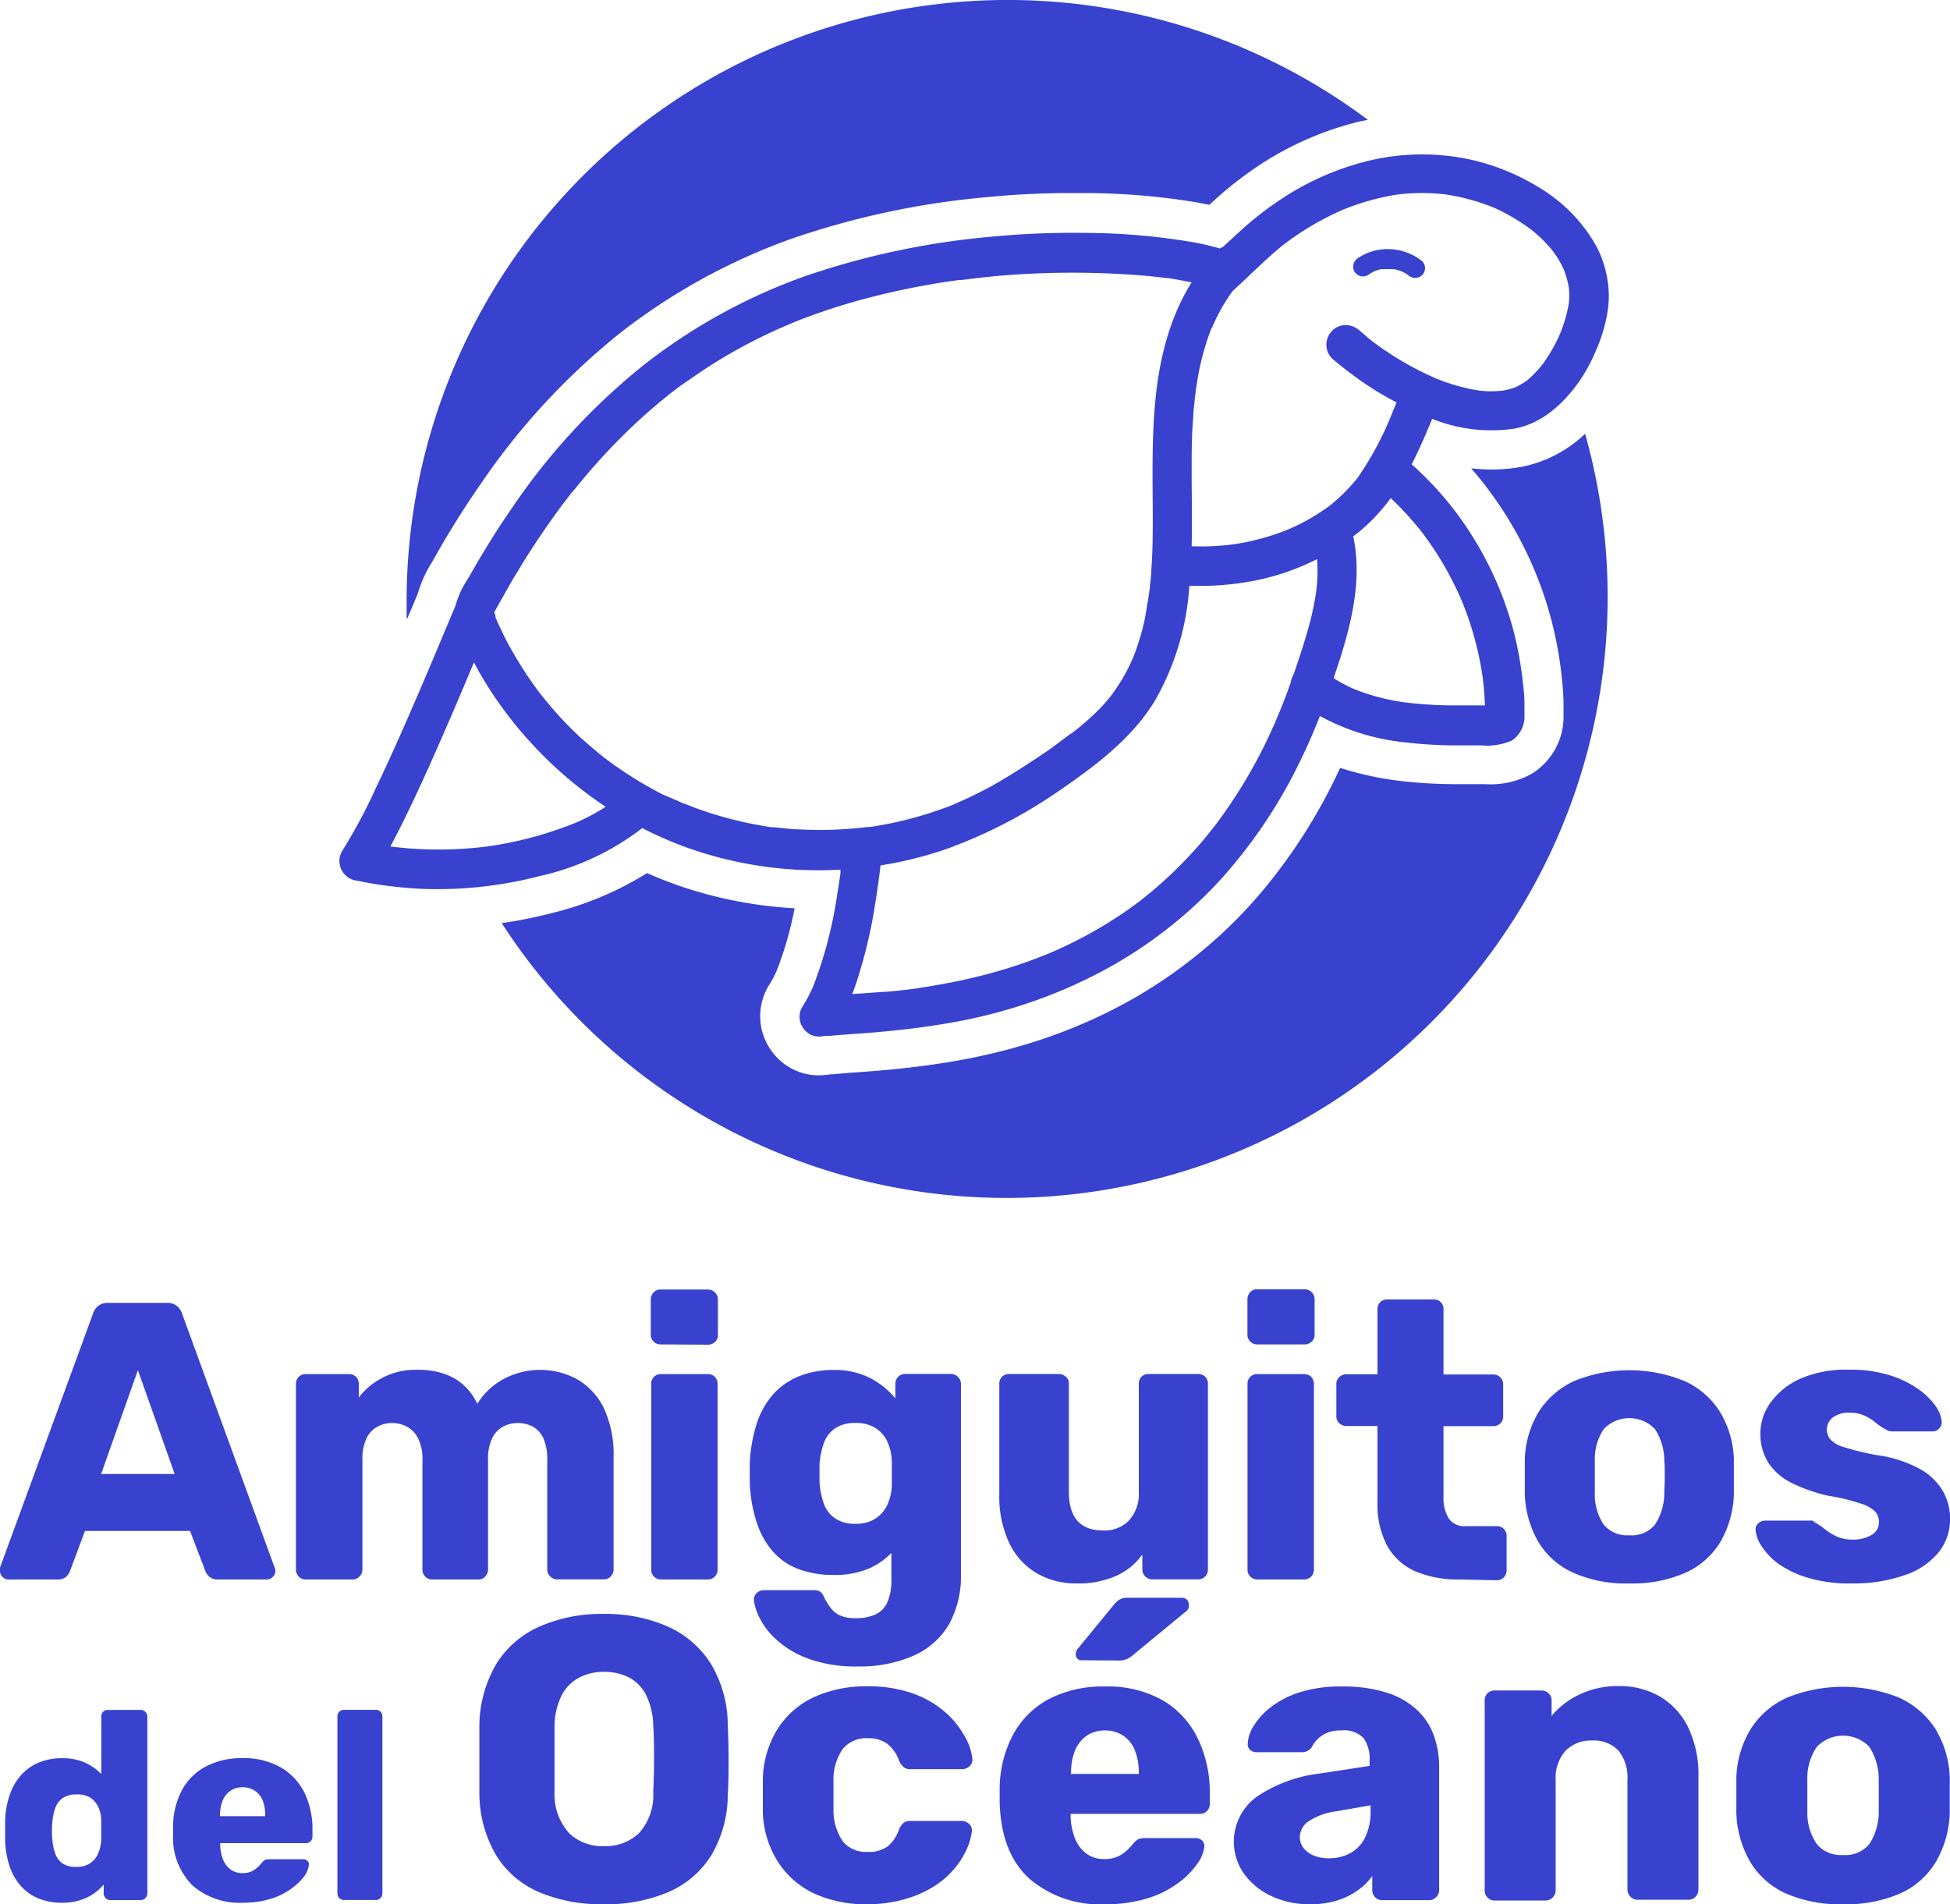
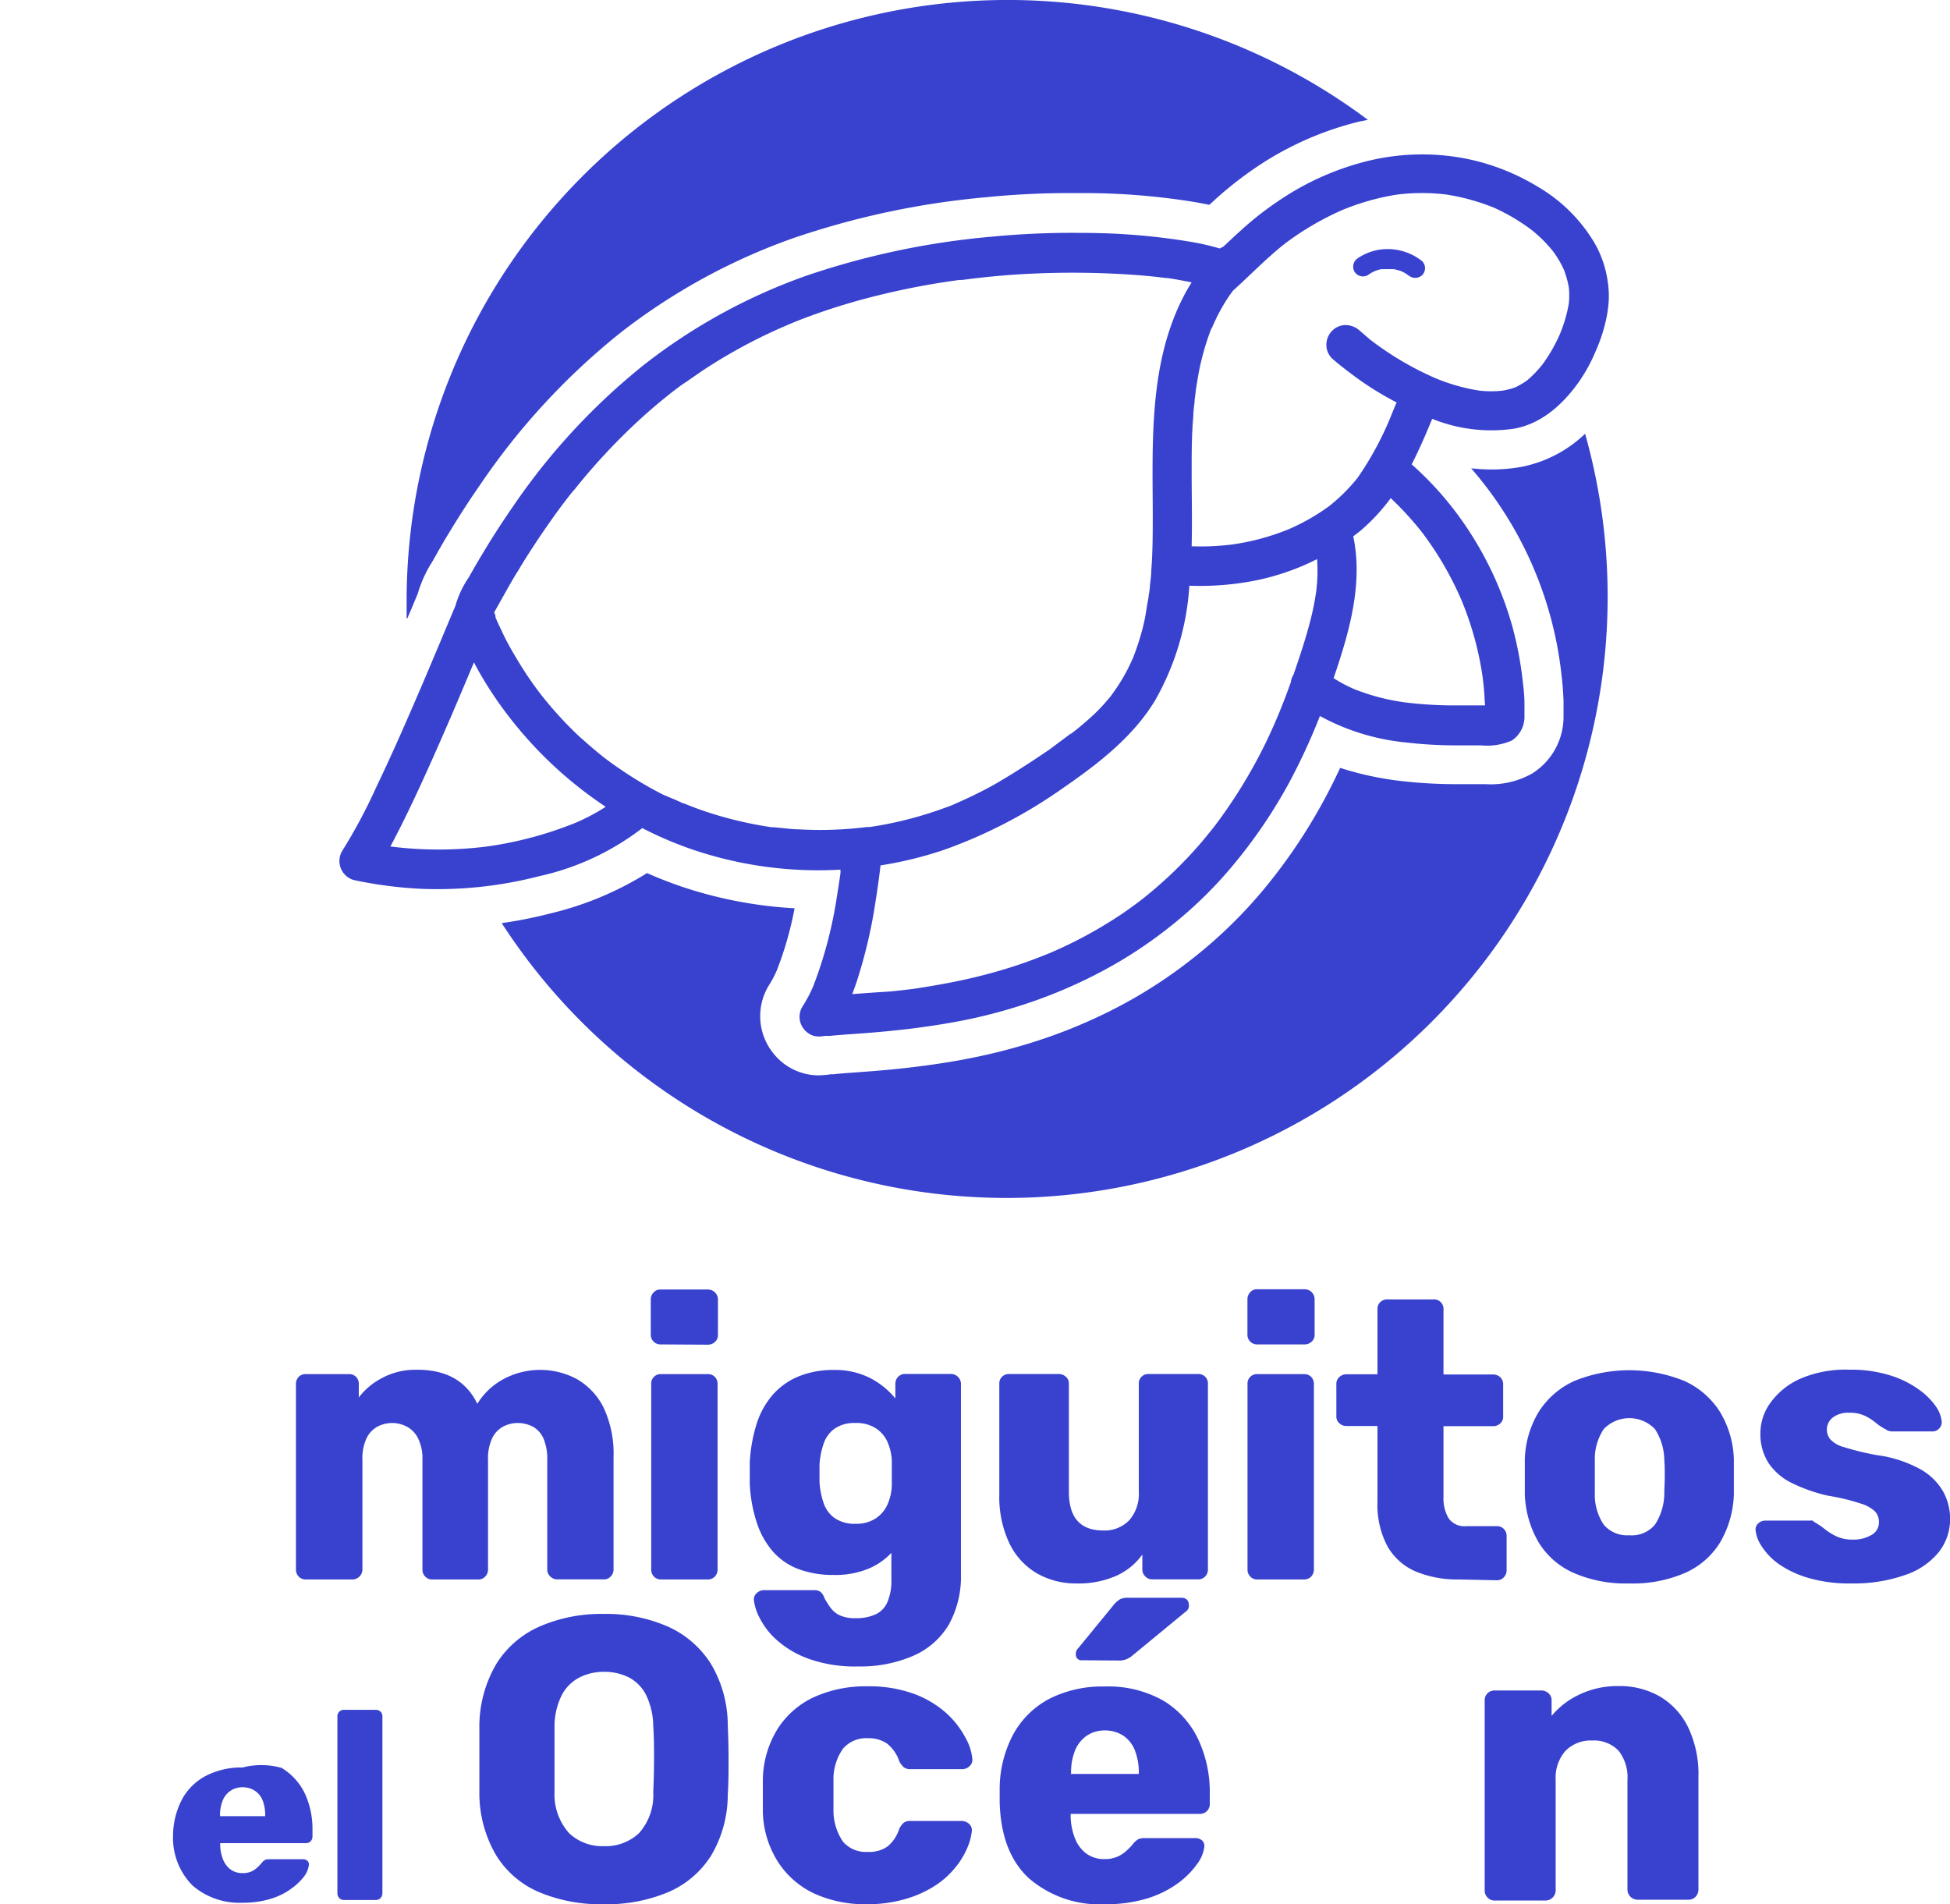
<svg xmlns="http://www.w3.org/2000/svg" viewBox="0 0 220.6 215.42">
  <defs>
    <style>
            .cls-1 {
                fill: #3842cf;
            }
        </style>
  </defs>
  <g id="Capa_2" data-name="Capa 2">
    <g id="Capa_1-2" data-name="Capa 1">
      <path class="cls-1" d="M172.09,52.82a19,19,0,0,1-3.31.29,21,21,0,0,1-2.35-.13,42.67,42.67,0,0,1,10.21,23.28c.12,1,.21,2.09.24,3.13,0,.46,0,1,0,1.59a7.57,7.57,0,0,1-3.58,6.54,9.52,9.52,0,0,1-5.24,1.19h-.46l-2.35,0h-.58a54.88,54.88,0,0,1-6.12-.35,36,36,0,0,1-6.94-1.49c-.6,1.29-1.22,2.53-1.87,3.72a61.83,61.83,0,0,1-6.84,10.1,53.19,53.19,0,0,1-7.5,7.36,54.33,54.33,0,0,1-8.33,5.55,59,59,0,0,1-8.46,3.72,64.9,64.9,0,0,1-7.59,2.13c-2.19.48-4.58.88-7.31,1.22-1.67.21-3.45.39-5.6.55l-1.21.09c-.92.07-1.8.13-2.66.22l-.27,0h0a9.41,9.41,0,0,1-1.37.12,6.4,6.4,0,0,1-1.7-.23,6.59,6.59,0,0,1-3.5-2.37,6.68,6.68,0,0,1-.38-7.64,11.41,11.41,0,0,0,.87-1.66,39,39,0,0,0,2-7,48.37,48.37,0,0,1-12.81-2.46c-1.3-.45-2.6-.95-3.88-1.52a36.84,36.84,0,0,1-11,4.58,50.31,50.31,0,0,1-5.44,1.08A68,68,0,0,0,179.32,49.07,14.41,14.41,0,0,1,172.09,52.82Z" />
      <path class="cls-1" d="M46.11,69.89c.39-.91.77-1.82,1.15-2.73a13.77,13.77,0,0,1,1.59-3.53c.1-.17.2-.33.29-.5.56-1,1.13-2,1.7-2.92,1.11-1.84,2.26-3.62,3.43-5.3A78.07,78.07,0,0,1,70.13,37.69,69.43,69.43,0,0,1,89.57,27a92.86,92.86,0,0,1,22.11-4.7,95.08,95.08,0,0,1,9.63-.46h1.4a78.36,78.36,0,0,1,12.7,1.06l1.4.27.71-.65a42.65,42.65,0,0,1,5-3.87,36.15,36.15,0,0,1,11.31-4.91l.92-.18A68,68,0,0,0,46,68c0,.67,0,1.34,0,2Z" />
      <path class="cls-1" d="M137.12,37.06h0C137.17,36.92,137.36,36.56,137.12,37.06Z" />
      <path class="cls-1" d="M68.56,85.87h0C68.43,85.78,68.11,85.48,68.56,85.87Z" />
      <path class="cls-1" d="M61.12,78.45v0C61.51,78.88,61.21,78.56,61.12,78.45Z" />
      <path class="cls-1" d="M40,99.55a47.18,47.18,0,0,0,7.68,1A46,46,0,0,0,61,99.12a29.46,29.46,0,0,0,11.66-5.44,42.05,42.05,0,0,0,5.81,2.47,44.25,44.25,0,0,0,16.61,2.23c0,.14,0,.27,0,.41-.11.76-.22,1.52-.35,2.28A48.13,48.13,0,0,1,92,111.57a16,16,0,0,1-1.25,2.35,2.21,2.21,0,0,0,.17,2.47,2.25,2.25,0,0,0,1.16.8,2.61,2.61,0,0,0,1.18,0l.11,0,.46,0c1.32-.13,2.65-.21,4-.31,1.8-.14,3.59-.31,5.38-.53,2.33-.3,4.64-.66,6.93-1.16a60,60,0,0,0,7-2A55.67,55.67,0,0,0,125,109.7a50.15,50.15,0,0,0,7.65-5.1,47.51,47.51,0,0,0,6.86-6.74,57.09,57.09,0,0,0,6.35-9.36,69.63,69.63,0,0,0,3.46-7.5,25.42,25.42,0,0,0,9.81,3,47.71,47.71,0,0,0,5.61.32c.93,0,1.87,0,2.8,0a7,7,0,0,0,3.48-.54,3.22,3.22,0,0,0,1.44-2.8c0-.46,0-.91,0-1.37,0-.92-.11-1.85-.22-2.76a39.92,39.92,0,0,0-1.14-5.94,39,39,0,0,0-4.69-10.5,37.17,37.17,0,0,0-6.71-7.88c.86-1.68,1.61-3.41,2.32-5.15a17.84,17.84,0,0,0,9.3,1.11c3.05-.56,5.42-2.69,7.19-5.14a18.13,18.13,0,0,0,1.94-3.47,18.74,18.74,0,0,0,1.29-3.94,14.32,14.32,0,0,0,.26-2.06,11.61,11.61,0,0,0-.16-2.28,12,12,0,0,0-1.47-4.14,18,18,0,0,0-6.41-6.34,25,25,0,0,0-8.37-3.22,25.86,25.86,0,0,0-10.69.27,31.2,31.2,0,0,0-9.88,4.3,36.73,36.73,0,0,0-4.49,3.46c-.74.66-1.45,1.34-2.17,2a2.53,2.53,0,0,0-.37.18,27.46,27.46,0,0,0-3.32-.76,74,74,0,0,0-12-1,95.06,95.06,0,0,0-10.54.43,89,89,0,0,0-21.05,4.46,64.85,64.85,0,0,0-18.19,10A73.29,73.29,0,0,0,57.93,57.45q-1.71,2.47-3.27,5.07c-.56.92-1.1,1.86-1.63,2.8a10.89,10.89,0,0,0-1.51,3.22c-.82,1.93-1.62,3.87-2.44,5.8-.72,1.71-1.44,3.41-2.18,5.11-1.39,3.23-2.82,6.44-4.34,9.61a60.26,60.26,0,0,1-3.86,7.22A2.24,2.24,0,0,0,40,99.55ZM150.87,76.72l.12-.36c1.69-5,3.22-10.4,2.1-15.69.28-.21.57-.42.84-.65a21.5,21.5,0,0,0,3.4-3.67,36.1,36.1,0,0,1,3.54,3.87A36.82,36.82,0,0,1,165.38,68a36.14,36.14,0,0,1,2.35,8.61q.14,1.1.21,2.19c0,.34.05.69.06,1h-1.3c-.89,0-1.78,0-2.67,0a46.65,46.65,0,0,1-5-.33,24.27,24.27,0,0,1-5.8-1.5A16.67,16.67,0,0,1,150.87,76.72Zm-5.13-16.83a26.9,26.9,0,0,1-6.37,1.71,29,29,0,0,1-4.56.2c.07-2.86,0-5.72,0-8.5,0-2.09,0-4.17.19-6.25,0-.53.08-1.06.14-1.59,0-.26.05-.53.08-.79s.16-.94,0-.2c.18-1,.32-2.07.55-3.1s.48-1.93.79-2.87c.16-.49.34-1,.53-1.44l0,.06.15-.35.32-.69A20.45,20.45,0,0,1,139,33.56c.15-.23.32-.45.48-.67l0,0c1.95-1.76,3.77-3.66,5.84-5.3a32.4,32.4,0,0,1,6.53-3.83A27.15,27.15,0,0,1,158.14,22a22.94,22.94,0,0,1,5.43,0A24.24,24.24,0,0,1,169,23.49,22.36,22.36,0,0,1,173.25,26a15.26,15.26,0,0,1,2.42,2.4,11.49,11.49,0,0,1,1.25,2.11,11,11,0,0,1,.56,2,9.12,9.12,0,0,1,0,1.81,16,16,0,0,1-1,3.45,18,18,0,0,1-2,3.48A13.08,13.08,0,0,1,172.8,43a8.6,8.6,0,0,1-1.4.83,8.72,8.72,0,0,1-1.4.36,11.65,11.65,0,0,1-2.64,0,21.6,21.6,0,0,1-5.12-1.47A35.33,35.33,0,0,1,155,38.42l-1.16-1a2.46,2.46,0,0,0-1.57-.65,2.21,2.21,0,0,0-1.57.65,2.27,2.27,0,0,0-.65,1.57,2.19,2.19,0,0,0,.65,1.57c.68.59,1.38,1.14,2.1,1.68A35.35,35.35,0,0,0,158,45.53l-.15.33-.27.65a36.25,36.25,0,0,1-4,7.55,20.28,20.28,0,0,1-3.18,3.17A23.64,23.64,0,0,1,145.74,59.89ZM96.41,112.46c.17-.44.33-.88.48-1.33a56,56,0,0,0,2.17-9.23c.21-1.32.4-2.65.55-4a43.61,43.61,0,0,0,7.25-1.78,55.68,55.68,0,0,0,13.24-6.86c4-2.76,8-5.79,10.56-10a30,30,0,0,0,3.89-13,32.43,32.43,0,0,0,6.3-.38A27.32,27.32,0,0,0,149,63.25a18.55,18.55,0,0,1-.1,3.65,31.07,31.07,0,0,1-.66,3.3c-.53,2.07-1.21,4.09-1.9,6.1a2.25,2.25,0,0,0-.32.91c-.45,1.26-.93,2.52-1.45,3.76q-.63,1.5-1.35,3a57.31,57.31,0,0,1-5.84,9.52c-.54.68-1.08,1.35-1.64,2a48.06,48.06,0,0,1-6.7,6.37c-.67.51-1.35,1-2.05,1.48a49.36,49.36,0,0,1-8.24,4.48c-1.12.46-2.25.89-3.4,1.28a60.13,60.13,0,0,1-6.31,1.74c-1.82.4-3.66.71-5.51,1-1,.13-1.93.24-2.9.33C99.21,112.25,97.81,112.36,96.41,112.46ZM68.56,85.87l0,0-.31-.24-.51-.41c-.79-.65-1.56-1.33-2.31-2a43.67,43.67,0,0,1-4.11-4.49l-.24-.31v0l-.46-.61c-.28-.39-.56-.78-.83-1.18-.56-.83-1.09-1.68-1.6-2.55s-1-1.75-1.41-2.66c-.23-.47-.45-.94-.66-1.42l-.07-.18a.41.41,0,0,0,0-.09c0-.14-.08-.28-.13-.42s0,0,0-.06l.41-.73.74-1.32c.51-.9,1-1.79,1.57-2.68,1-1.69,2.11-3.36,3.24-5,.55-.79,1.1-1.56,1.67-2.33l.45-.58c.1-.15.64-.82.17-.23.27-.35.54-.7.82-1a70.38,70.38,0,0,1,7.2-7.75c1.23-1.14,2.51-2.22,3.83-3.26l0,0,.19-.15.43-.32c.31-.24.63-.47,1-.7.66-.47,1.34-.93,2-1.38a60,60,0,0,1,8.63-4.7l.58-.25.2-.09,1-.42c.76-.3,1.53-.59,2.3-.86,1.56-.56,3.15-1.05,4.74-1.5a87,87,0,0,1,10.09-2.14l1.34-.19.26,0h0l-.16,0h0l.15,0h0l.18,0-.13,0,.58-.07c.91-.12,1.81-.22,2.71-.31,1.6-.16,3.19-.27,4.8-.34a99.44,99.44,0,0,1,11.32.14c.94.07,1.89.15,2.84.26l.81.1.14,0c.44.06.88.13,1.31.21s1,.18,1.48.29q-.47.73-.87,1.5C130,41,130.38,49.78,130.41,58.1c0,2.15,0,4.31-.17,6.46,0,.56-.09,1.11-.15,1.67,0,.27-.05.55-.09.83s-.18.94,0,.23c-.24,1-.34,2.08-.57,3.1a27.87,27.87,0,0,1-.87,3c-.1.29-.21.59-.33.88,0,.09-.07.18-.11.27-.19.43-.39.86-.61,1.28a20.64,20.64,0,0,1-1.7,2.72l-.05.08h0l-.28.35-.48.56c-.37.42-.76.83-1.17,1.22A33.54,33.54,0,0,1,121.18,83l-.06,0-.32.24-.71.53-1.34,1c-2,1.37-4,2.66-6,3.83-1,.58-2.1,1.13-3.17,1.64l-.85.39-.43.19,0,0a13.54,13.54,0,0,1-1.53.61,42.16,42.16,0,0,1-6.62,1.83q-.89.17-1.77.3h0l-.3,0-.89.1c-1.14.12-2.29.19-3.44.22s-2.29,0-3.44-.06c-.59,0-1.19-.08-1.78-.14l-.9-.09-.29,0h0a43.89,43.89,0,0,1-6.7-1.52c-1.09-.34-2.17-.73-3.23-1.17l-.08,0-.35-.16-.6-.27L75,89.89a43.53,43.53,0,0,1-5.16-3.1C69.39,86.49,69,86.19,68.56,85.87Zm-24.4,9.9c.4-.75.79-1.52,1.18-2.28,2.06-4.12,3.91-8.34,5.74-12.56q1.28-3,2.54-6c.16.32.33.63.5.94A42.89,42.89,0,0,0,57.52,81a45.8,45.8,0,0,0,11,10.27,22.27,22.27,0,0,1-3.41,1.81,42.27,42.27,0,0,1-10,2.68,43.61,43.61,0,0,1-10.95,0Z" />
      <path class="cls-1" d="M153.58,29.23a6,6,0,0,1,3.61-1.05,6.26,6.26,0,0,1,3.7,1.37,1.12,1.12,0,0,1,0,1.57,1.15,1.15,0,0,1-1.58,0c.19.15-.06,0-.12-.08l-.34-.2-.3-.15h0l-.17-.06a5.41,5.41,0,0,0-.72-.18h-.13l-.4,0h-.35a2.23,2.23,0,0,0-.26,0s0,0-.09,0l-.18,0-.33.08-.38.13h0l-.12.06a4.09,4.09,0,0,0-.67.4,1.13,1.13,0,0,1-1.53-.4A1.15,1.15,0,0,1,153.58,29.23Z" />
-       <path class="cls-1" d="M.94,178.68a.87.87,0,0,1-.65-.29.9.9,0,0,1-.29-.64,1.73,1.73,0,0,1,0-.41l10.51-28.7a1.81,1.81,0,0,1,.56-.87,1.72,1.72,0,0,1,1.18-.38h6.62a1.71,1.71,0,0,1,1.18.38,1.81,1.81,0,0,1,.56.87l10.46,28.7a.91.91,0,0,1,.09.41,1,1,0,0,1-1,.93h-5.5a1.4,1.4,0,0,1-1-.33,1.73,1.73,0,0,1-.42-.6l-1.74-4.56H9.61l-1.7,4.56a1.77,1.77,0,0,1-.4.6,1.44,1.44,0,0,1-1.07.33Zm10.5-11.93h8.32L15.6,155Z" />
      <path class="cls-1" d="M34.6,178.68a1.07,1.07,0,0,1-.81-.33,1.15,1.15,0,0,1-.31-.78v-21a1.13,1.13,0,0,1,.31-.81,1.09,1.09,0,0,1,.81-.31h4.87a1.09,1.09,0,0,1,.81.31,1.13,1.13,0,0,1,.31.81v1.52a7.82,7.82,0,0,1,2.5-2.13,7.92,7.92,0,0,1,3.8-1q5.19-.13,7.11,3.85a7.78,7.78,0,0,1,2.93-2.78,8.77,8.77,0,0,1,8.36,0,7.64,7.64,0,0,1,3,3.22,12.33,12.33,0,0,1,1.12,5.61v12.7a1.11,1.11,0,0,1-.32.78,1,1,0,0,1-.8.33H63.07a1.12,1.12,0,0,1-.82-.33,1.05,1.05,0,0,1-.34-.78V165.18a5.86,5.86,0,0,0-.44-2.48,2.9,2.9,0,0,0-1.21-1.32,3.79,3.79,0,0,0-1.75-.4,3.52,3.52,0,0,0-1.58.4,2.92,2.92,0,0,0-1.25,1.32,5.4,5.4,0,0,0-.47,2.48v12.39a1.11,1.11,0,0,1-.32.78,1,1,0,0,1-.8.33H48.9a1.06,1.06,0,0,1-.8-.33,1.1,1.1,0,0,1-.31-.78V165.18a5.24,5.24,0,0,0-.5-2.48A3,3,0,0,0,46,161.38a3.56,3.56,0,0,0-1.65-.4,3.6,3.6,0,0,0-1.63.4,2.92,2.92,0,0,0-1.25,1.32,5.3,5.3,0,0,0-.47,2.44v12.43a1.09,1.09,0,0,1-.34.78,1.07,1.07,0,0,1-.78.33Z" />
      <path class="cls-1" d="M74.74,152.09A1.09,1.09,0,0,1,73.62,151v-4a1.14,1.14,0,0,1,.32-.79,1,1,0,0,1,.8-.33h5.37A1.13,1.13,0,0,1,81.22,147v4a1,1,0,0,1-.33.8,1.13,1.13,0,0,1-.78.32Zm.05,26.59a1.07,1.07,0,0,1-.81-.33,1.1,1.1,0,0,1-.31-.78v-21a1.06,1.06,0,0,1,1.12-1.12h5.27a1.09,1.09,0,0,1,.81.31,1.13,1.13,0,0,1,.31.81v21a1.15,1.15,0,0,1-.31.78,1.07,1.07,0,0,1-.81.33Z" />
      <path class="cls-1" d="M97.09,188.52a15.56,15.56,0,0,1-5.7-.9,10.94,10.94,0,0,1-3.57-2.14,8.48,8.48,0,0,1-1.9-2.48,5.78,5.78,0,0,1-.63-1.95.94.94,0,0,1,.31-.82,1.18,1.18,0,0,1,.85-.34h5.68a1.14,1.14,0,0,1,.72.22,1.74,1.74,0,0,1,.44.72,11.71,11.71,0,0,0,.63,1,2.88,2.88,0,0,0,1,.87,4.14,4.14,0,0,0,1.9.36,5.21,5.21,0,0,0,2.23-.43,2.68,2.68,0,0,0,1.34-1.39,6.11,6.11,0,0,0,.45-2.57v-3a7.55,7.55,0,0,1-2.64,1.81,9.83,9.83,0,0,1-3.88.69,11.13,11.13,0,0,1-4-.67,7.22,7.22,0,0,1-2.9-2,9.44,9.44,0,0,1-1.81-3.26,16.37,16.37,0,0,1-.79-4.43q0-1.15,0-2.37a17.51,17.51,0,0,1,.76-4.31,9.36,9.36,0,0,1,1.81-3.31,7.88,7.88,0,0,1,2.93-2.1,10.31,10.31,0,0,1,4-.74,8.71,8.71,0,0,1,4.13.92,9.12,9.12,0,0,1,2.84,2.3v-1.65a1.13,1.13,0,0,1,.31-.79,1.07,1.07,0,0,1,.81-.33h5.14a1.12,1.12,0,0,1,.82.33,1.08,1.08,0,0,1,.34.79v21.5a11.24,11.24,0,0,1-1.36,5.72,8.69,8.69,0,0,1-4,3.53A15,15,0,0,1,97.09,188.52Zm-.31-16.14a3.93,3.93,0,0,0,2.32-.63,3.66,3.66,0,0,0,1.32-1.6,5.75,5.75,0,0,0,.47-2.11c0-.32,0-.78,0-1.38s0-1,0-1.34a5.82,5.82,0,0,0-.47-2.15,3.56,3.56,0,0,0-1.32-1.58,4,4,0,0,0-2.32-.61,3.94,3.94,0,0,0-2.35.63,3.43,3.43,0,0,0-1.25,1.7,9,9,0,0,0-.47,2.37q0,1,0,2a9.14,9.14,0,0,0,.47,2.37,3.4,3.4,0,0,0,1.25,1.69A3.94,3.94,0,0,0,96.78,172.38Z" />
      <path class="cls-1" d="M121.81,179.13a8.89,8.89,0,0,1-4.54-1.16,7.94,7.94,0,0,1-3.1-3.42,12.32,12.32,0,0,1-1.12-5.52V156.56a1.06,1.06,0,0,1,1.12-1.12h5.59a1.15,1.15,0,0,1,.82.31,1,1,0,0,1,.34.81v12.2c0,2.92,1.29,4.38,3.89,4.38a3.86,3.86,0,0,0,2.92-1.14,4.49,4.49,0,0,0,1.1-3.24v-12.2a1.06,1.06,0,0,1,1.12-1.12h5.59a1.06,1.06,0,0,1,1.11,1.12v21a1.1,1.1,0,0,1-.31.78,1.06,1.06,0,0,1-.8.33h-5.19a1.07,1.07,0,0,1-.78-.33,1.05,1.05,0,0,1-.34-.78v-1.7a7.29,7.29,0,0,1-3,2.43A10.57,10.57,0,0,1,121.81,179.13Z" />
      <path class="cls-1" d="M142.24,152.09a1.09,1.09,0,0,1-1.12-1.12v-4a1.14,1.14,0,0,1,.32-.79,1,1,0,0,1,.8-.33h5.36a1.13,1.13,0,0,1,1.12,1.12v4a1,1,0,0,1-.33.8,1.14,1.14,0,0,1-.79.32Zm0,26.59a1.06,1.06,0,0,1-.8-.33,1.1,1.1,0,0,1-.31-.78v-21a1.06,1.06,0,0,1,1.11-1.12h5.28a1.09,1.09,0,0,1,.81.31,1.13,1.13,0,0,1,.31.81v21a1.15,1.15,0,0,1-.31.78,1.07,1.07,0,0,1-.81.33Z" />
      <path class="cls-1" d="M165.08,178.68a12.24,12.24,0,0,1-4.94-.91,6.73,6.73,0,0,1-3.19-2.86,10,10,0,0,1-1.12-5v-8.59h-3.49a1.13,1.13,0,0,1-.82-.31,1,1,0,0,1-.34-.8v-3.62a1,1,0,0,1,.34-.81,1.13,1.13,0,0,1,.82-.31h3.49v-7.38a1.06,1.06,0,0,1,.33-.8A1.13,1.13,0,0,1,157,147h5.18a1.06,1.06,0,0,1,1.12,1.11v7.38h5.59a1.17,1.17,0,0,1,.83.31,1.07,1.07,0,0,1,.33.81v3.62a1,1,0,0,1-.33.8,1.17,1.17,0,0,1-.83.31h-5.59v8a4.38,4.38,0,0,0,.58,2.42,2.18,2.18,0,0,0,2,.89h3.44a1.05,1.05,0,0,1,.8.31,1.1,1.1,0,0,1,.32.81v3.89a1.11,1.11,0,0,1-.32.78,1,1,0,0,1-.8.33Z" />
      <path class="cls-1" d="M184.3,179.13a14.72,14.72,0,0,1-6.32-1.21,8.81,8.81,0,0,1-3.93-3.46,11.52,11.52,0,0,1-1.55-5.39c0-.59,0-1.27,0-2s0-1.42,0-2a11,11,0,0,1,1.61-5.41,9.35,9.35,0,0,1,4-3.44,16.57,16.57,0,0,1,12.43,0,9.3,9.3,0,0,1,4,3.44,11,11,0,0,1,1.61,5.41c0,.57,0,1.23,0,2s0,1.44,0,2a11.51,11.51,0,0,1-1.54,5.39,8.84,8.84,0,0,1-3.94,3.46A14.83,14.83,0,0,1,184.3,179.13Zm0-5.45a3.42,3.42,0,0,0,2.93-1.21,6.57,6.57,0,0,0,1.05-3.62c0-.45.05-1,.05-1.79s0-1.34-.05-1.79a6.57,6.57,0,0,0-1.05-3.59,4,4,0,0,0-5.81,0,6.1,6.1,0,0,0-1,3.59c0,.45,0,1,0,1.79s0,1.34,0,1.79a6.11,6.11,0,0,0,1,3.62A3.44,3.44,0,0,0,184.3,173.68Z" />
      <path class="cls-1" d="M209.43,179.13a16.43,16.43,0,0,1-4.94-.65,11.47,11.47,0,0,1-3.31-1.58,7.38,7.38,0,0,1-1.9-2,3.89,3.89,0,0,1-.67-1.76.9.9,0,0,1,.31-.81,1.13,1.13,0,0,1,.76-.31h5.1a.61.61,0,0,1,.24,0,.74.74,0,0,1,.25.18,7.86,7.86,0,0,1,1.16.78,6.6,6.6,0,0,0,1.34.83,4.28,4.28,0,0,0,1.84.36,3.94,3.94,0,0,0,2.1-.52,1.61,1.61,0,0,0,.85-1.45,1.75,1.75,0,0,0-.41-1.18,3.9,3.9,0,0,0-1.63-.92,23.23,23.23,0,0,0-3.69-.89,18.35,18.35,0,0,1-4.06-1.41,6.75,6.75,0,0,1-2.69-2.28,6.07,6.07,0,0,1-.93-3.42,5.86,5.86,0,0,1,1.16-3.44,8.31,8.31,0,0,1,3.4-2.71,13,13,0,0,1,5.54-1,14.69,14.69,0,0,1,4.47.61,11.08,11.08,0,0,1,3.22,1.54,7.8,7.8,0,0,1,2,1.92,3.62,3.62,0,0,1,.72,1.79,1,1,0,0,1-.27.78,1,1,0,0,1-.71.34H214a1.15,1.15,0,0,1-.36-.07,1.79,1.79,0,0,1-.31-.16,6.07,6.07,0,0,1-1.08-.71,6.12,6.12,0,0,0-1.25-.81,3.93,3.93,0,0,0-1.79-.36,2.89,2.89,0,0,0-1.87.54,1.74,1.74,0,0,0-.29,2.46,3.23,3.23,0,0,0,1.56.89,31.1,31.1,0,0,0,3.69.9,14,14,0,0,1,4.91,1.58,6.77,6.77,0,0,1,2.62,2.55,6.39,6.39,0,0,1,.78,3.06,6,6,0,0,1-1.29,3.8,8.31,8.31,0,0,1-3.78,2.57A17.53,17.53,0,0,1,209.43,179.13Z" />
      <path class="cls-1" d="M68.28,215.42a18,18,0,0,1-7.3-1.37,10.56,10.56,0,0,1-4.83-4.13A13.88,13.88,0,0,1,54.23,203c0-1.31,0-2.62,0-3.95s0-2.63,0-3.94a14,14,0,0,1,1.94-6.91A10.93,10.93,0,0,1,61.05,184a17.4,17.4,0,0,1,7.23-1.42A17.33,17.33,0,0,1,75.53,184a11.11,11.11,0,0,1,4.89,4.22,13.56,13.56,0,0,1,1.91,6.91c.06,1.31.09,2.62.09,3.94s0,2.64-.09,3.95a13.48,13.48,0,0,1-1.89,6.91,10.74,10.74,0,0,1-4.86,4.13A18,18,0,0,1,68.28,215.42Zm0-6.57a5.51,5.51,0,0,0,4-1.46,6.43,6.43,0,0,0,1.62-4.65c.06-1.34.09-2.6.09-3.79s0-2.42-.09-3.69a8.24,8.24,0,0,0-.8-3.49,4.55,4.55,0,0,0-1.94-2,6.12,6.12,0,0,0-2.83-.64,6,6,0,0,0-2.78.64,4.65,4.65,0,0,0-2,2,7.94,7.94,0,0,0-.82,3.49c0,1.27,0,2.51,0,3.69s0,2.45,0,3.79a6.57,6.57,0,0,0,1.66,4.65A5.43,5.43,0,0,0,68.28,208.85Z" />
      <path class="cls-1" d="M98.07,215.42a13.86,13.86,0,0,1-6-1.23A9.83,9.83,0,0,1,88,210.61,11,11,0,0,1,86.3,205c0-.48,0-1.1,0-1.85s0-1.36,0-1.84a11.19,11.19,0,0,1,1.64-5.68A9.67,9.67,0,0,1,92.07,192a14,14,0,0,1,6-1.23,14.85,14.85,0,0,1,5.41.88,11.42,11.42,0,0,1,3.65,2.22,10.14,10.14,0,0,1,2.09,2.71A6,6,0,0,1,110,199a.93.93,0,0,1-.32.8,1.18,1.18,0,0,1-.82.34H103a1.13,1.13,0,0,1-.77-.23,2.1,2.1,0,0,1-.5-.68,4.28,4.28,0,0,0-1.4-2,3.7,3.7,0,0,0-2.16-.59,3.45,3.45,0,0,0-2.81,1.19,6,6,0,0,0-1.07,3.65c0,1.21,0,2.29,0,3.23a6.22,6.22,0,0,0,1.09,3.65,3.41,3.41,0,0,0,2.79,1.14,3.62,3.62,0,0,0,2.23-.61,4.22,4.22,0,0,0,1.33-2,2.1,2.1,0,0,1,.5-.68A1.18,1.18,0,0,1,103,206h5.8a1.25,1.25,0,0,1,.82.32.93.93,0,0,1,.32.82,6.23,6.23,0,0,1-.46,1.78,9,9,0,0,1-1.28,2.19,9.71,9.71,0,0,1-2.25,2.1,12.46,12.46,0,0,1-3.36,1.57A15.29,15.29,0,0,1,98.07,215.42Z" />
      <path class="cls-1" d="M125,215.42a12.21,12.21,0,0,1-8.58-2.92q-3.19-2.92-3.33-8.67v-1.59a13.22,13.22,0,0,1,1.62-6.19,9.92,9.92,0,0,1,4.1-3.92,13.26,13.26,0,0,1,6.14-1.34,12.63,12.63,0,0,1,6.64,1.59,10.13,10.13,0,0,1,3.94,4.34,14,14,0,0,1,1.33,6.25v1.09a1.11,1.11,0,0,1-.32.82,1.14,1.14,0,0,1-.82.32h-14.6v.32a7.19,7.19,0,0,0,.48,2.42,3.9,3.9,0,0,0,1.27,1.73,3.34,3.34,0,0,0,2.08.64,3.48,3.48,0,0,0,1.53-.3,3.7,3.7,0,0,0,1-.68,7.38,7.38,0,0,0,.64-.66,2.31,2.31,0,0,1,.67-.62,2.14,2.14,0,0,1,.79-.11h5.66a1.08,1.08,0,0,1,.75.27.82.82,0,0,1,.25.73,4,4,0,0,1-.77,1.87,9.55,9.55,0,0,1-2.12,2.17,11.75,11.75,0,0,1-3.49,1.76A16,16,0,0,1,125,215.42Zm-3.88-14.74h7.71v-.09a6.8,6.8,0,0,0-.44-2.57,3.56,3.56,0,0,0-1.32-1.67,3.77,3.77,0,0,0-2.12-.59,3.56,3.56,0,0,0-2,.59,3.77,3.77,0,0,0-1.33,1.67,6.6,6.6,0,0,0-.45,2.57Zm1.32-12.86a.64.64,0,0,1-.73-.73.81.81,0,0,1,.23-.59l4-4.88a2.9,2.9,0,0,1,.78-.71,2,2,0,0,1,.91-.16h6c.58,0,.87.3.87.91a.76.76,0,0,1-.23.55l-6.07,5a2.87,2.87,0,0,1-.73.48,2.45,2.45,0,0,1-1,.16Z" />
-       <path class="cls-1" d="M148.21,215.42a10,10,0,0,1-4.41-.94,7.86,7.86,0,0,1-3.08-2.53,6.28,6.28,0,0,1,1.51-8.73,16.11,16.11,0,0,1,7-2.58l5.71-.87v-.64a4,4,0,0,0-.69-2.51,3.06,3.06,0,0,0-2.51-.86,3.87,3.87,0,0,0-2.07.5,3.55,3.55,0,0,0-1.26,1.37,1.31,1.31,0,0,1-1.14.59h-5.11a1,1,0,0,1-.77-.3.85.85,0,0,1-.23-.7,4,4,0,0,1,.62-1.9,8,8,0,0,1,1.89-2.12,10.44,10.44,0,0,1,3.28-1.73,15.16,15.16,0,0,1,4.88-.68,16.17,16.17,0,0,1,5,.68,9,9,0,0,1,3.42,1.92,7.31,7.31,0,0,1,1.94,2.89,10.55,10.55,0,0,1,.62,3.67v13.87a1.12,1.12,0,0,1-.34.8,1.1,1.1,0,0,1-.8.34h-5.29a1.05,1.05,0,0,1-.82-.34,1.1,1.1,0,0,1-.32-.8v-1.59a6.71,6.71,0,0,1-1.6,1.59,8.2,8.2,0,0,1-2.35,1.17A10.19,10.19,0,0,1,148.21,215.42Zm2.14-5.2a5,5,0,0,0,2.39-.57,4,4,0,0,0,1.69-1.78,6.67,6.67,0,0,0,.62-3v-.64l-3.88.68a7.28,7.28,0,0,0-3.12,1.12,2.18,2.18,0,0,0-1,1.76,2,2,0,0,0,.46,1.32,2.9,2.9,0,0,0,1.21.84A4.32,4.32,0,0,0,150.35,210.22Z" />
      <path class="cls-1" d="M169.1,215a1.05,1.05,0,0,1-.82-.34,1.1,1.1,0,0,1-.32-.8V192.38a1.08,1.08,0,0,1,.32-.82,1.11,1.11,0,0,1,.82-.32h5.25a1.2,1.2,0,0,1,.84.32,1.06,1.06,0,0,1,.34.82v1.74a9,9,0,0,1,3.06-2.38,9.93,9.93,0,0,1,4.51-1,9.09,9.09,0,0,1,4.68,1.18,8.21,8.21,0,0,1,3.19,3.47,12.28,12.28,0,0,1,1.17,5.65v12.73a1.14,1.14,0,0,1-.32.8,1.08,1.08,0,0,1-.82.34h-5.75a1.16,1.16,0,0,1-1.14-1.14V201.37a4.83,4.83,0,0,0-1-3.31,3.83,3.83,0,0,0-3-1.16,4,4,0,0,0-3,1.16,4.58,4.58,0,0,0-1.12,3.31v12.45A1.16,1.16,0,0,1,174.8,215Z" />
-       <path class="cls-1" d="M208.47,215.42a15.16,15.16,0,0,1-6.46-1.23,9,9,0,0,1-4-3.54,11.83,11.83,0,0,1-1.58-5.5c0-.6,0-1.29,0-2.07s0-1.45,0-2a11.25,11.25,0,0,1,1.65-5.52,9.48,9.48,0,0,1,4.08-3.51,17,17,0,0,1,12.68,0,9.57,9.57,0,0,1,4.09,3.51,11.25,11.25,0,0,1,1.64,5.52c0,.58,0,1.25,0,2s0,1.47,0,2.07a11.71,11.71,0,0,1-1.58,5.5,9,9,0,0,1-4,3.54A15.29,15.29,0,0,1,208.47,215.42Zm0-5.57a3.52,3.52,0,0,0,3-1.23,6.71,6.71,0,0,0,1.07-3.69c0-.46,0-1.07,0-1.83s0-1.37,0-1.82a6.75,6.75,0,0,0-1.07-3.67,4.12,4.12,0,0,0-5.93,0,6.2,6.2,0,0,0-1.08,3.67c0,.45,0,1.06,0,1.82s0,1.37,0,1.83a6.18,6.18,0,0,0,1.08,3.69A3.52,3.52,0,0,0,208.47,209.85Z" />
-       <path class="cls-1" d="M7,215.25a7,7,0,0,1-2.62-.47,5.41,5.41,0,0,1-2-1.4,6.56,6.56,0,0,1-1.29-2.24,10.45,10.45,0,0,1-.51-3q0-.6,0-1.08c0-.31,0-.67,0-1.07a10.12,10.12,0,0,1,.51-2.92,6.54,6.54,0,0,1,1.28-2.24,5.52,5.52,0,0,1,2-1.43,6.79,6.79,0,0,1,2.64-.5,6.22,6.22,0,0,1,2.6.5,6,6,0,0,1,1.85,1.29V194.2a.72.72,0,0,1,.76-.76h3.69a.76.76,0,0,1,.53.21.73.73,0,0,1,.23.55v20a.75.75,0,0,1-.23.53.73.73,0,0,1-.53.22H12.49a.7.7,0,0,1-.54-.22.74.74,0,0,1-.22-.53v-1a5.72,5.72,0,0,1-1.87,1.45A6.4,6.4,0,0,1,7,215.25Zm1.66-4.06a2.61,2.61,0,0,0,1.59-.44,2.55,2.55,0,0,0,.88-1.14,4.37,4.37,0,0,0,.32-1.51c0-.4,0-.79,0-1.15s0-.74,0-1.12a3.65,3.65,0,0,0-.33-1.41,2.59,2.59,0,0,0-.91-1.06A2.75,2.75,0,0,0,8.67,203a2.72,2.72,0,0,0-1.59.42,2.39,2.39,0,0,0-.84,1.15,6.13,6.13,0,0,0-.32,1.61,9.84,9.84,0,0,0,0,1.88,6.05,6.05,0,0,0,.32,1.6,2.3,2.3,0,0,0,.84,1.15A2.65,2.65,0,0,0,8.67,211.19Z" />
-       <path class="cls-1" d="M27.48,215.25a8.11,8.11,0,0,1-5.69-1.94,7.65,7.65,0,0,1-2.21-5.76v-1.06a8.85,8.85,0,0,1,1.07-4.1,6.51,6.51,0,0,1,2.73-2.6,8.75,8.75,0,0,1,4.07-.9A8.42,8.42,0,0,1,31.86,200a6.81,6.81,0,0,1,2.62,2.88,9.48,9.48,0,0,1,.87,4.15v.72a.74.74,0,0,1-.21.55.73.73,0,0,1-.54.21H24.91v.21a4.85,4.85,0,0,0,.31,1.61,2.71,2.71,0,0,0,.85,1.15,2.26,2.26,0,0,0,1.38.42,2.41,2.41,0,0,0,1-.19,2.89,2.89,0,0,0,.68-.46,5.22,5.22,0,0,0,.42-.44,1.68,1.68,0,0,1,.44-.41,1.4,1.4,0,0,1,.53-.07h3.75a.7.7,0,0,1,.5.18.52.52,0,0,1,.17.48,2.7,2.7,0,0,1-.51,1.25A6.52,6.52,0,0,1,33,213.62a7.53,7.53,0,0,1-2.32,1.17A10.55,10.55,0,0,1,27.48,215.25Zm-2.57-9.79H30v-.06a4.64,4.64,0,0,0-.28-1.71,2.35,2.35,0,0,0-.88-1.1,2.41,2.41,0,0,0-1.41-.4,2.3,2.3,0,0,0-1.36.4,2.42,2.42,0,0,0-.88,1.1,4.43,4.43,0,0,0-.3,1.71Z" />
+       <path class="cls-1" d="M27.48,215.25a8.11,8.11,0,0,1-5.69-1.94,7.65,7.65,0,0,1-2.21-5.76a8.85,8.85,0,0,1,1.07-4.1,6.51,6.51,0,0,1,2.73-2.6,8.75,8.75,0,0,1,4.07-.9A8.42,8.42,0,0,1,31.86,200a6.81,6.81,0,0,1,2.62,2.88,9.48,9.48,0,0,1,.87,4.15v.72a.74.74,0,0,1-.21.55.73.73,0,0,1-.54.21H24.91v.21a4.85,4.85,0,0,0,.31,1.61,2.71,2.71,0,0,0,.85,1.15,2.26,2.26,0,0,0,1.38.42,2.41,2.41,0,0,0,1-.19,2.89,2.89,0,0,0,.68-.46,5.22,5.22,0,0,0,.42-.44,1.68,1.68,0,0,1,.44-.41,1.4,1.4,0,0,1,.53-.07h3.75a.7.7,0,0,1,.5.18.52.52,0,0,1,.17.48,2.7,2.7,0,0,1-.51,1.25A6.52,6.52,0,0,1,33,213.62a7.53,7.53,0,0,1-2.32,1.17A10.55,10.55,0,0,1,27.48,215.25Zm-2.57-9.79H30v-.06a4.64,4.64,0,0,0-.28-1.71,2.35,2.35,0,0,0-.88-1.1,2.41,2.41,0,0,0-1.41-.4,2.3,2.3,0,0,0-1.36.4,2.42,2.42,0,0,0-.88,1.1,4.43,4.43,0,0,0-.3,1.71Z" />
      <path class="cls-1" d="M38.93,214.94a.72.72,0,0,1-.55-.22.77.77,0,0,1-.21-.53v-20a.72.72,0,0,1,.76-.76H42.5a.72.72,0,0,1,.76.76v20a.77.77,0,0,1-.21.53.72.72,0,0,1-.55.22Z" />
    </g>
  </g>
</svg>